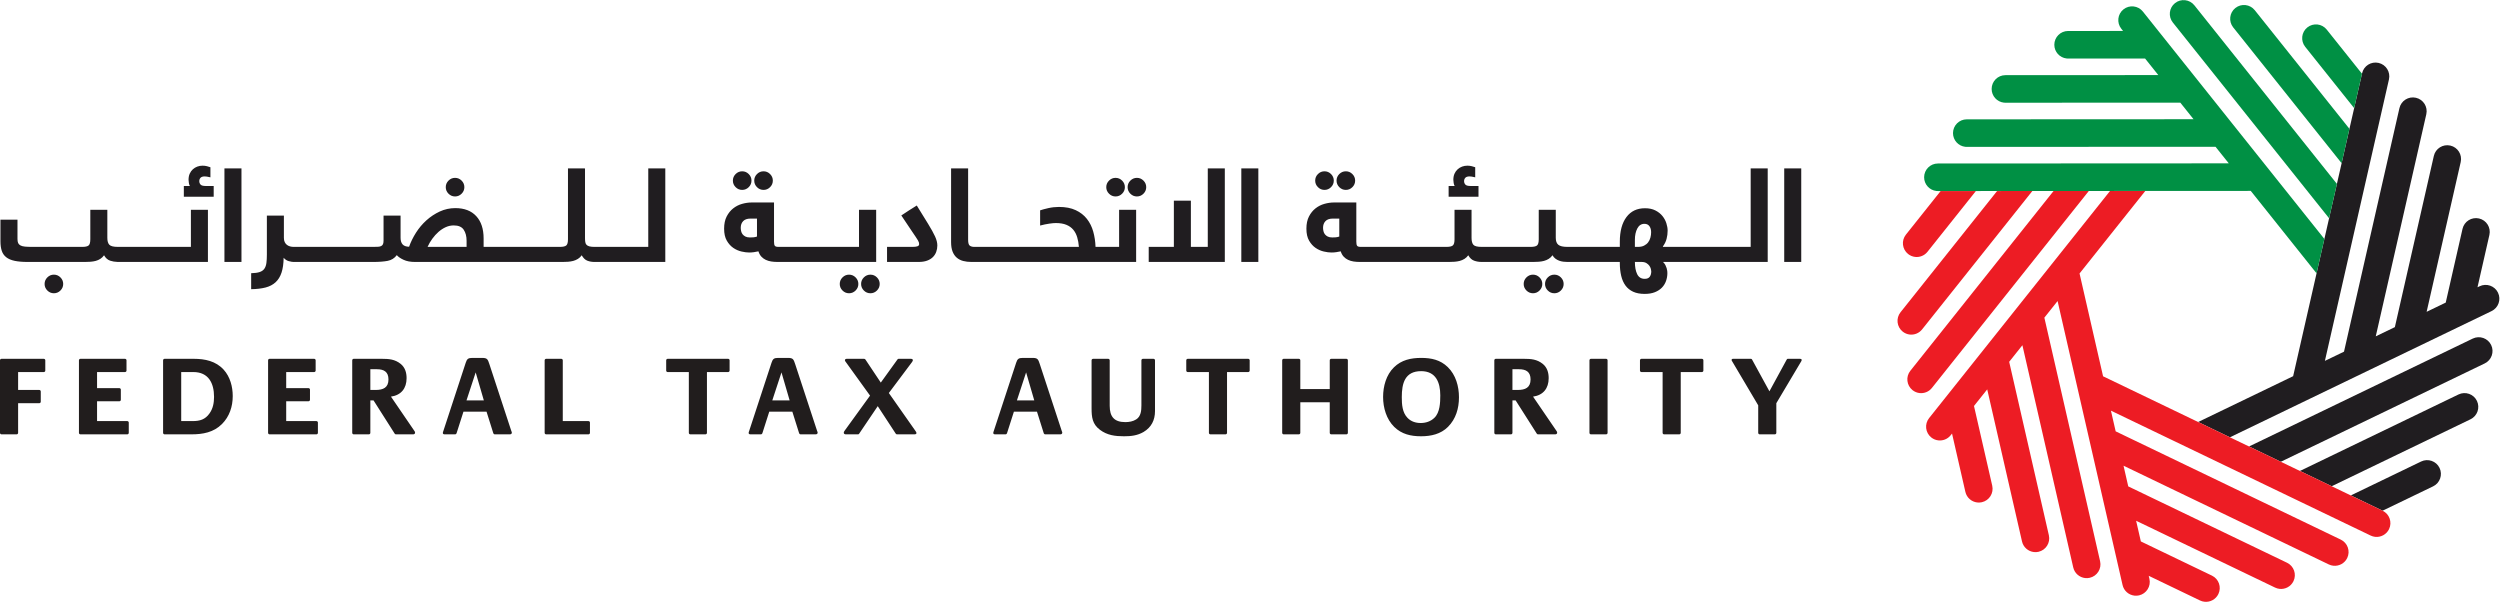
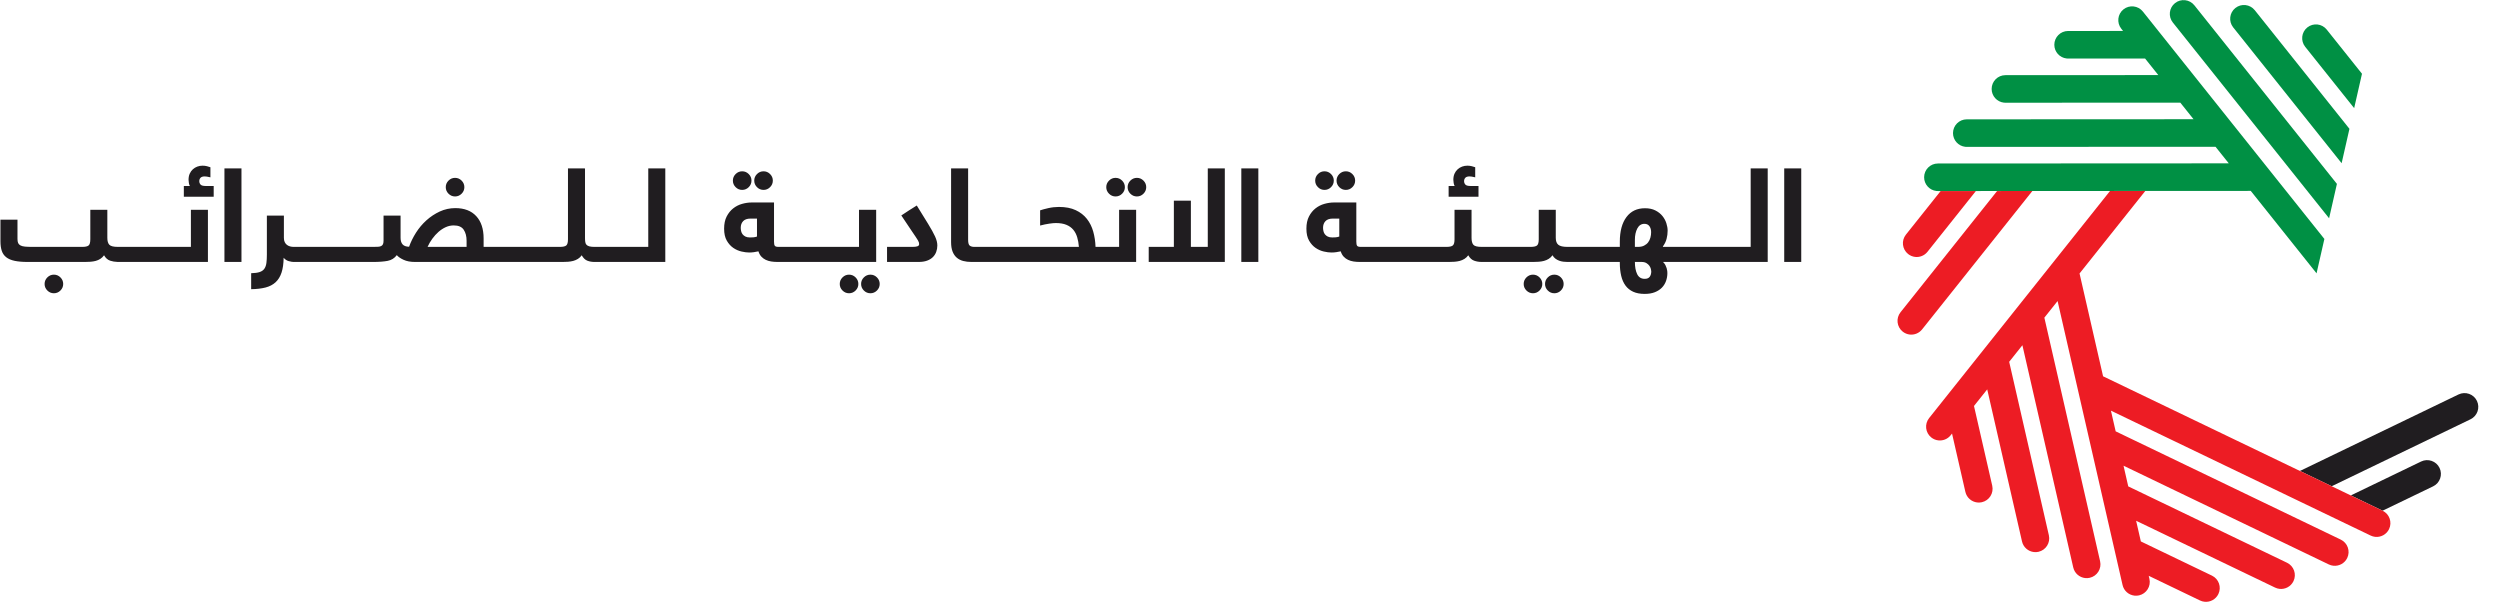
<svg xmlns="http://www.w3.org/2000/svg" viewBox="0 0 581.573 140" height="140" width="581.573" xml:space="preserve" id="svg2" version="1.1">
  <defs id="defs6" />
  <g transform="matrix(1.333,0,0,-1.333,0,140)" id="g10">
    <g transform="scale(0.1)" id="g12">
-       <path id="path14" style="fill:#211d1d;fill-opacity:1;fill-rule:nonzero;stroke:none" d="m 854.051,414.793 c -2.778,8.094 -3.36,10.859 -12.453,10.859 h -17.391 c -7.109,0 -9.293,-1.769 -11.461,-8.496 L 773.617,297.801 c -0.398,-0.977 -0.797,-2.18 -0.797,-3.156 0,-1.993 1.785,-2.383 3.375,-2.383 h 17.973 c 1.187,0 2.184,0.793 2.562,1.789 l 12.067,37.742 h 40.312 l 11.852,-37.742 c 0.398,-0.996 1.391,-1.789 2.578,-1.789 h 26.078 c 1.781,0 3.571,0.597 3.571,2.773 v 0.996 c -0.204,0.578 -0.598,1.367 -0.797,1.965 z m -39.926,-63.242 16.004,48.808 14.234,-48.808 z M 1026.99,315.387 H 982.133 V 421.52 c 0,1.367 -1.192,2.558 -2.578,2.558 h -26.469 c -1.395,0 -2.582,-1.191 -2.582,-2.558 V 294.84 c 0,-1.387 1.187,-2.578 2.582,-2.578 h 73.904 c 1.39,0 2.58,1.191 2.58,2.578 v 17.969 c 0,1.386 -1.19,2.578 -2.58,2.578 M 76.481,424.078 H 2.562 c -1.375,0 -2.566,-1.191 -2.566,-2.558 V 294.84 c 0,-1.387 1.191,-2.578 2.566,-2.578 h 26.488 c 1.387,0 2.562,1.191 2.562,2.578 v 51.777 H 68.582 c 1.371,0 2.562,1.184 2.562,2.551 v 17.988 c 0,1.387 -1.191,2.578 -2.562,2.578 H 31.613 v 31.231 h 44.867 c 1.379,0 2.566,1.18 2.566,2.566 v 17.989 c 0,1.367 -1.188,2.558 -2.566,2.558 m 1194.219,0 h -105.53 c -1.39,0 -2.58,-1.191 -2.58,-2.558 v -17.989 c 0,-1.386 1.19,-2.566 2.58,-2.566 h 36.95 V 294.84 c 0,-1.387 1.19,-2.578 2.57,-2.578 h 26.48 c 1.39,0 2.56,1.191 2.56,2.578 v 106.125 h 36.97 c 1.37,0 2.56,1.18 2.56,2.566 v 17.989 c 0,1.367 -1.19,2.558 -2.56,2.558 m -932.512,0 h -50.993 c -1.386,0 -2.578,-1.191 -2.578,-2.558 V 294.84 c 0,-1.387 1.192,-2.578 2.578,-2.578 h 46.84 c 19.957,0 38.723,3.359 53.356,17.988 13.043,13.047 18.765,30.441 18.765,48.809 0,16.398 -4.531,33.605 -15.808,46.046 -13.641,15.028 -32.801,18.973 -52.16,18.973 m 27.46,-95.262 c -7.507,-10.664 -16.796,-13.429 -29.449,-13.429 h -19.957 v 85.578 h 21.149 c 26.468,0 36.16,-19.375 36.16,-43.281 0,-10.286 -1.77,-20.352 -7.903,-28.868 m 186.575,-13.429 h -52.758 v 34.59 h 38.937 c 1.371,0 2.563,1.171 2.563,2.57 v 17.781 c 0,1.379 -1.192,2.57 -2.563,2.57 h -38.937 v 28.067 h 48.808 c 1.387,0 2.579,1.18 2.579,2.566 v 17.989 c 0,1.367 -1.192,2.558 -2.579,2.558 h -77.859 c -1.387,0 -2.559,-1.191 -2.559,-2.558 V 294.84 c 0,-1.387 1.172,-2.578 2.559,-2.578 h 81.809 c 1.386,0 2.578,1.191 2.578,2.578 v 17.969 c 0,1.386 -1.192,2.578 -2.578,2.578 m 130.066,42.695 c 17.785,2.559 27.266,14.414 27.266,32.207 0,9.688 -2.567,18.586 -10.27,24.895 -10.082,8.105 -20.551,8.894 -33.004,8.894 h -49.019 c -1.371,0 -2.563,-1.191 -2.563,-2.558 V 294.84 c 0,-1.387 1.192,-2.578 2.563,-2.578 h 26.488 c 1.391,0 2.563,1.191 2.563,2.578 v 56.711 h 5.539 l 36.953,-58.098 c 0.593,-0.801 1.187,-1.191 2.179,-1.191 h 30.043 c 1.782,0 3.356,0.988 3.356,2.961 0,1.191 -0.598,2.175 -1.192,2.976 z m -26.672,11.652 h -9.304 v 36.161 h 11.472 c 12.25,0 20.156,-4.54 20.156,-17.793 0,-14.414 -9.293,-18.368 -22.324,-18.368 M 222.141,315.387 h -52.758 v 34.59 h 38.933 c 1.375,0 2.567,1.171 2.567,2.57 v 17.781 c 0,1.379 -1.192,2.57 -2.567,2.57 h -38.933 v 28.067 h 48.808 c 1.387,0 2.579,1.18 2.579,2.566 v 17.989 c 0,1.367 -1.192,2.558 -2.579,2.558 h -77.855 c -1.379,0 -2.566,-1.191 -2.566,-2.558 V 294.84 c 0,-1.387 1.187,-2.578 2.566,-2.578 h 81.805 c 1.386,0 2.578,1.191 2.578,2.578 v 17.969 c 0,1.386 -1.192,2.578 -2.578,2.578 M 2802.91,424.078 h -26.5 c -1.38,0 -2.56,-1.191 -2.56,-2.558 V 294.84 c 0,-1.387 1.18,-2.578 2.56,-2.578 h 26.5 c 1.38,0 2.56,1.191 2.56,2.578 v 126.68 c 0,1.367 -1.18,2.558 -2.56,2.558 m -322.78,1.574 c -17.79,0 -34.39,-3.554 -47.44,-16.386 -13.62,-13.254 -18.97,-33.215 -18.97,-51.778 0,-18.769 5.73,-38.742 19.37,-52.179 13.05,-12.832 29.06,-16.407 46.84,-16.407 17.39,0 34.39,3.75 47.04,16.407 13.82,13.839 19.16,32.421 19.16,51.582 0,19.16 -5.53,39.121 -19.56,52.754 -13.05,12.656 -28.65,16.007 -46.44,16.007 m 23.12,-104.523 c -6.52,-6.336 -15.02,-9.09 -23.92,-9.09 -8.69,0 -16.77,2.559 -22.91,8.875 -9.29,9.492 -10.08,23.723 -10.08,36.367 0,23.918 5.34,45.254 33.79,45.254 25.7,0 33.39,-19.754 33.39,-42.285 0,-12.449 -0.58,-29.844 -10.27,-39.121 m -153.58,102.949 h -26.47 c -1.4,0 -2.58,-1.191 -2.58,-2.558 v -50.196 h -51.37 v 50.196 c 0,1.367 -1.2,2.558 -2.58,2.558 h -26.47 c -1.39,0 -2.58,-1.191 -2.58,-2.558 V 294.84 c 0,-1.387 1.19,-2.578 2.58,-2.578 h 26.47 c 1.38,0 2.58,1.191 2.58,2.578 v 53.351 h 51.37 V 294.84 c 0,-1.387 1.18,-2.578 2.58,-2.578 h 26.47 c 1.38,0 2.57,1.191 2.57,2.578 v 126.68 c 0,1.367 -1.19,2.558 -2.57,2.558 m 325.75,-65.996 c 17.79,2.559 27.26,14.414 27.26,32.207 0,9.688 -2.57,18.586 -10.27,24.895 -10.08,8.105 -20.56,8.894 -33,8.894 h -49.02 c -1.39,0 -2.56,-1.191 -2.56,-2.558 V 294.84 c 0,-1.387 1.17,-2.578 2.56,-2.578 h 26.49 c 1.39,0 2.56,1.191 2.56,2.578 v 56.711 h 5.54 l 36.95,-58.098 c 0.6,-0.801 1.19,-1.191 2.19,-1.191 h 30.04 c 1.77,0 3.34,0.988 3.34,2.961 0,1.191 -0.58,2.175 -1.17,2.976 z m -26.69,11.652 h -9.29 v 36.161 h 11.46 c 12.25,0 20.17,-4.54 20.17,-17.793 0,-14.414 -9.3,-18.368 -22.34,-18.368 m -1261.02,45.059 c -2.77,8.094 -3.36,10.859 -12.45,10.859 h -17.4 c -7.11,0 -9.27,-1.769 -11.46,-8.496 l -39.13,-119.355 c -0.4,-0.977 -0.78,-2.18 -0.78,-3.156 0,-1.993 1.77,-2.383 3.36,-2.383 h 17.97 c 1.19,0 2.18,0.793 2.58,1.789 l 12.05,37.742 h 40.31 l 11.87,-37.742 c 0.39,-0.996 1.37,-1.789 2.56,-1.789 h 26.08 c 1.79,0 3.57,0.597 3.57,2.773 v 0.996 c -0.2,0.578 -0.6,1.367 -0.79,1.965 z m -39.92,-63.242 16.01,48.808 14.22,-48.808 z m 1793.28,72.527 h -20.95 c -1.19,0 -1.58,-0.594 -2.17,-1.57 l -30.04,-55.149 -30.25,55.332 c -0.38,0.997 -1.17,1.387 -2.16,1.387 h -30.24 c -1.57,0 -3.36,0 -3.36,-1.98 0,-0.793 0.2,-1.172 0.6,-1.77 l 45.85,-77.469 V 294.84 c 0,-1.387 1.19,-2.578 2.56,-2.578 h 26.48 c 1.39,0 2.58,1.191 2.58,2.578 v 51.777 l 43.47,73.117 c 0.4,0.789 0.8,1.571 0.8,2.364 0,1.59 -1.79,1.98 -3.17,1.98 m -170.97,0 h -105.52 c -1.38,0 -2.58,-1.191 -2.58,-2.558 v -17.989 c 0,-1.386 1.2,-2.566 2.58,-2.566 h 36.94 V 294.84 c 0,-1.387 1.19,-2.578 2.58,-2.578 h 26.47 c 1.39,0 2.58,1.191 2.58,2.578 v 106.125 h 36.95 c 1.39,0 2.57,1.18 2.57,2.566 v 17.989 c 0,1.367 -1.18,2.558 -2.57,2.558 m -1155.46,-9.285 c -2.78,8.094 -3.36,10.859 -12.45,10.859 h -17.39 c -7.11,0 -9.29,-1.769 -11.46,-8.496 L 1734.2,297.801 c -0.39,-0.977 -0.79,-2.18 -0.79,-3.156 0,-1.993 1.79,-2.383 3.36,-2.383 h 17.98 c 1.19,0 2.19,0.793 2.57,1.789 l 12.07,37.742 h 40.3 l 11.86,-37.742 c 0.4,-0.996 1.39,-1.789 2.58,-1.789 h 26.07 c 1.79,0 3.56,0.597 3.56,2.773 v 0.996 c -0.18,0.578 -0.6,1.367 -0.78,1.965 z m -39.93,-63.242 16.01,48.808 14.23,-48.808 z m -223.54,12.851 40.11,53.543 c 0.79,1.192 1.78,2.383 1.78,3.762 0,1.981 -1.96,2.371 -3.55,2.371 h -21.35 c -0.99,0 -1.38,-0.39 -1.98,-1.191 l -29.05,-40.301 -26.86,40.301 c -0.6,0.801 -1.4,1.191 -2.39,1.191 h -30.04 c -1.57,0 -3.35,-0.594 -3.35,-2.558 0,-0.997 0.79,-1.981 1.39,-2.774 l 42.49,-58.894 -44.08,-60.86 c -0.78,-0.996 -1.77,-2.578 -1.77,-3.957 0,-2.176 1.97,-2.773 3.75,-2.773 h 20.95 c 1.19,0 1.57,0.215 2.17,1.191 l 32.42,48.008 31.41,-48.008 c 0.6,-0.801 1.19,-1.191 2.18,-1.191 h 30.43 c 1.38,0 3.55,0.39 3.55,2.179 0,1.387 -1.37,3.164 -2.17,4.344 z m 627.15,59.676 h -105.53 c -1.39,0 -2.57,-1.191 -2.57,-2.558 v -17.989 c 0,-1.386 1.18,-2.566 2.57,-2.566 h 36.95 V 294.84 c 0,-1.387 1.19,-2.578 2.58,-2.578 h 26.47 c 1.38,0 2.57,1.191 2.57,2.578 v 106.125 h 36.96 c 1.38,0 2.56,1.18 2.56,2.566 v 17.989 c 0,1.367 -1.18,2.558 -2.56,2.558 m -165.25,0 h -18.57 c -1.39,0 -2.56,-1.191 -2.56,-2.558 v -78.661 c 0,-8.898 -0.79,-19.367 -9.11,-24.511 -5.52,-3.555 -12.43,-4.739 -18.97,-4.739 -19.36,0 -27.26,9.485 -27.26,28.469 v 79.442 c 0,1.367 -1.19,2.558 -2.57,2.558 h -26.48 c -1.39,0 -2.58,-1.191 -2.58,-2.558 v -83.79 c 0,-15.625 1.38,-27.675 14.64,-37.566 12.64,-9.492 26.47,-11.262 41.89,-11.262 12.25,0 23.32,1.192 34.19,7.512 13.64,8.094 19.96,20.75 19.96,36.367 v 88.739 c 0,1.367 -1.19,2.558 -2.58,2.558" />
      <path id="path16" style="fill:#201d20;fill-opacity:1;fill-rule:nonzero;stroke:none" d="m 94.051,570.949 c -4.418,0 -8.227,-1.601 -11.43,-4.804 -3.199,-3.2 -4.801,-7.012 -4.801,-11.43 0,-4.418 1.602,-8.231 4.801,-11.426 3.203,-3.203 7.012,-4.805 11.43,-4.805 4.418,0 8.23,1.602 11.429,4.805 3.204,3.195 4.801,7.008 4.801,11.426 0,4.418 -1.597,8.23 -4.801,11.43 -3.199,3.203 -7.011,4.804 -11.429,4.804 M 794.156,707.414 c 4.422,0 8.231,1.602 11.434,4.813 3.195,3.191 4.797,7 4.797,11.418 0,4.418 -1.602,8.226 -4.797,11.429 -3.203,3.199 -7.012,4.801 -11.434,4.801 -4.418,0 -8.226,-1.602 -11.429,-4.801 -3.2,-3.203 -4.801,-7.011 -4.801,-11.429 0,-4.418 1.601,-8.227 4.801,-11.418 3.203,-3.211 7.011,-4.813 11.429,-4.813 m -444.211,20.805 c -1.445,1.672 -2.168,3.652 -2.168,5.933 0,2.293 0.723,4.239 2.168,5.84 1.446,1.598 3.926,2.391 7.434,2.391 0.769,0 2.012,-0.117 3.769,-0.34 1.754,-0.227 3.782,-0.637 6.063,-1.246 v 17.59 c -1.688,0.609 -3.699,1.218 -6.063,1.832 -2.367,0.617 -4.914,0.914 -7.648,0.914 -3.199,0 -6.262,-0.535 -9.148,-1.602 -2.903,-1.074 -5.481,-2.629 -7.778,-4.687 -2.277,-2.047 -4.105,-4.598 -5.476,-7.645 -1.379,-3.062 -2.059,-6.625 -2.059,-10.754 0,-1.527 0.188,-3.394 0.566,-5.593 0.383,-2.207 0.95,-3.938 1.715,-5.153 h -10.507 v -18.738 h 52.105 v 18.738 h -14.16 c -4.434,0 -7.367,0.852 -8.813,2.52 m 41.727,-135.09 h 29.719 v 163.207 h -29.719 z m 2722.058,0 h 29.71 v 163.207 h -29.71 z M 1295.22,718.844 c 4.42,0 8.23,1.601 11.43,4.801 3.21,3.203 4.8,7.011 4.8,11.429 0,4.418 -1.59,8.227 -4.8,11.434 -3.2,3.195 -7.01,4.797 -11.43,4.797 -4.42,0 -8.23,-1.602 -11.43,-4.797 -3.2,-3.207 -4.8,-7.016 -4.8,-11.434 0,-4.418 1.6,-8.226 4.8,-11.429 3.2,-3.2 7.01,-4.801 11.43,-4.801 M 333.148,619.414 H 205.602 c -7.461,0 -12.375,1.219 -14.739,3.652 -2.371,2.438 -3.547,6.477 -3.547,12.11 v 48.922 h -29.711 v -51.426 c 0,-5.652 -1.035,-9.262 -3.089,-10.863 -2.051,-1.602 -5.68,-2.395 -10.86,-2.395 H 56.559 c -5.184,0 -9.445,0.145 -12.801,0.457 -3.359,0.297 -6.019,0.988 -8.004,2.051 -1.98,1.062 -3.356,2.48 -4.106,4.223 -0.766,1.753 -1.148,4.16 -1.148,7.207 v 33.609 H 0.785 V 629.23 c 0,-6.542 0.766,-12.109 2.293,-16.683 1.516,-4.563 4.105,-8.301 7.777,-11.192 3.652,-2.902 8.543,-5 14.645,-6.289 6.106,-1.285 13.652,-1.937 22.66,-1.937 H 148.641 c 3.043,0 6.132,0.109 9.261,0.34 3.129,0.222 6.149,0.722 9.047,1.469 2.891,0.765 5.598,1.957 8.117,3.554 2.524,1.602 4.692,3.696 6.532,6.289 2.73,-4.883 6.316,-8.043 10.75,-9.484 3.992,-1.32 7.988,-1.945 11.98,-2.074 0.356,-0.008 0.664,-0.094 1.051,-0.094 h 157.484 v 90.969 h -29.715 z m 2015.552,99.43 c 4.43,0 8.24,1.601 11.42,4.801 3.23,3.203 4.81,7.011 4.81,11.429 0,4.418 -1.58,8.227 -4.81,11.434 -3.18,3.195 -6.99,4.797 -11.42,4.797 -4.42,0 -8.21,-1.602 -11.44,-4.797 -3.18,-3.207 -4.78,-7.016 -4.78,-11.434 0,-4.418 1.6,-8.226 4.78,-11.429 3.23,-3.2 7.02,-4.801 11.44,-4.801 m -1016.21,0 c 4.42,0 8.23,1.601 11.41,4.801 3.22,3.203 4.82,7.011 4.82,11.429 0,4.418 -1.6,8.227 -4.82,11.434 -3.18,3.195 -6.99,4.797 -11.41,4.797 -4.44,0 -8.23,-1.602 -11.43,-4.797 -3.2,-3.207 -4.8,-7.016 -4.8,-11.434 0,-4.418 1.6,-8.226 4.8,-11.429 3.2,-3.2 6.99,-4.801 11.43,-4.801 m 1247.72,6.855 h -14.19 c -4.4,0 -7.33,0.852 -8.8,2.52 -1.44,1.672 -2.16,3.652 -2.16,5.933 0,2.293 0.72,4.239 2.16,5.84 1.47,1.598 3.93,2.391 7.45,2.391 0.76,0 2.01,-0.117 3.77,-0.34 1.74,-0.227 3.75,-0.637 6.05,-1.246 v 17.59 c -1.68,0.609 -3.69,1.218 -6.05,1.832 -2.38,0.617 -4.93,0.914 -7.67,0.914 -3.18,0 -6.23,-0.535 -9.14,-1.602 -2.9,-1.074 -5.48,-2.629 -7.77,-4.687 -2.28,-2.047 -4.11,-4.598 -5.48,-7.645 -1.38,-3.062 -2.05,-6.625 -2.05,-10.754 0,-1.527 0.18,-3.394 0.56,-5.593 0.36,-2.207 0.95,-3.938 1.71,-5.153 h -10.51 v -18.738 h 52.12 z m -268.77,-6.855 c 4.43,0 8.23,1.601 11.44,4.801 3.18,3.203 4.8,7.011 4.8,11.429 0,4.418 -1.62,8.227 -4.8,11.434 -3.21,3.195 -7.01,4.797 -11.44,4.797 -4.43,0 -8.24,-1.602 -11.42,-4.797 -3.21,-3.207 -4.81,-7.016 -4.81,-11.434 0,-4.418 1.6,-8.226 4.81,-11.429 3.18,-3.2 6.99,-4.801 11.42,-4.801 m -364.59,-11.43 c 4.4,0 8.21,1.602 11.43,4.813 3.19,3.191 4.8,7 4.8,11.418 0,4.418 -1.61,8.226 -4.8,11.429 -3.22,3.199 -7.03,4.801 -11.43,4.801 -4.44,0 -8.24,-1.602 -11.43,-4.801 -3.22,-3.203 -4.82,-7.011 -4.82,-11.429 0,-4.418 1.6,-8.227 4.82,-11.418 3.19,-3.211 6.99,-4.813 11.43,-4.813 m 37.25,32.461 c -4.42,0 -8.23,-1.602 -11.43,-4.801 -3.2,-3.203 -4.8,-7.011 -4.8,-11.429 0,-4.418 1.6,-8.227 4.8,-11.418 3.2,-3.211 7.01,-4.813 11.43,-4.813 4.42,0 8.23,1.602 11.43,4.813 3.2,3.191 4.8,7 4.8,11.418 0,4.418 -1.6,8.226 -4.8,11.429 -3.2,3.199 -7.01,4.801 -11.43,4.801 m 123.66,-120.461 h -29.48 v 80.691 h -29.71 v -80.691 h -43.89 v -26.285 h 132.81 v 163.207 h -29.73 z m 58.53,-26.285 H 2196 v 163.207 h -29.71 z m 546.27,-22.18 c -4.42,0 -8.23,-1.601 -11.43,-4.804 -3.2,-3.2 -4.8,-7.012 -4.8,-11.43 0,-4.418 1.6,-8.231 4.8,-11.426 3.2,-3.203 7.01,-4.805 11.43,-4.805 4.42,0 8.23,1.602 11.43,4.805 3.19,3.195 4.81,7.008 4.81,11.426 0,4.418 -1.62,8.23 -4.81,11.43 -3.2,3.203 -7.01,4.804 -11.43,4.804 m -1581.24,48.465 h -93.94 c -3.66,0 -6.61,0.301 -8.8,0.91 -2.22,0.606 -3.89,1.528 -5.04,2.742 -1.14,1.223 -1.86,2.848 -2.17,4.918 -0.31,2.051 -0.45,4.465 -0.45,7.192 v 121.16 H 991.203 V 632.672 c 0,-5.652 -1.035,-9.262 -3.09,-10.863 -2.05,-1.602 -5.679,-2.395 -10.863,-2.395 H 843.988 v 14.617 c 0,16.77 -4.308,29.797 -12.922,39.09 -8.593,9.293 -20.761,13.957 -36.453,13.957 -9.605,0 -18.668,-1.988 -27.199,-5.937 -8.539,-3.981 -16.312,-9.121 -23.309,-15.442 -7.011,-6.328 -13.074,-13.523 -18.187,-21.597 -5.113,-8.09 -9.109,-16.231 -12,-24.461 -5.336,0.14 -9.145,1.558 -11.426,4.238 -2.281,2.66 -3.426,6.426 -3.426,11.297 v 38.871 h -29.718 v -43.668 c 0,-2.594 -0.313,-4.606 -0.918,-6.051 -0.61,-1.457 -1.602,-2.562 -2.977,-3.316 -1.375,-0.778 -3.16,-1.231 -5.367,-1.371 -2.211,-0.157 -4.984,-0.227 -8.344,-0.227 H 512.371 c -1.996,0 -4.004,0.258 -6.058,0.793 -2.051,0.543 -3.883,1.414 -5.485,2.637 -1.613,1.215 -2.902,2.816 -3.89,4.801 -0.993,1.98 -1.493,4.492 -1.493,7.531 v 38.871 h -29.711 v -68.133 c 0,-5.633 -0.269,-10.465 -0.796,-14.516 -0.536,-4.023 -1.711,-7.378 -3.54,-10.054 -1.839,-2.664 -4.574,-4.606 -8.242,-5.824 -3.656,-1.231 -8.613,-1.911 -14.843,-2.051 v -27.891 c 9.746,0.141 18.128,1.149 25.167,2.965 7.024,1.84 12.844,4.883 17.465,9.145 4.606,4.265 8.059,9.859 10.368,16.8 2.292,6.938 3.527,15.578 3.679,25.95 2.594,-3.063 5.641,-5.032 9.153,-5.95 1.671,-0.437 3.156,-0.75 4.492,-0.98 0.027,-0.012 0.043,-0.039 0.043,-0.039 1.101,-0.231 2.234,-0.34 3.453,-0.34 h 139.16 c 10.352,0 18.82,0.652 25.379,1.937 6.558,1.289 11.828,4.606 15.793,9.946 2.433,-2.891 6.371,-5.61 11.781,-8.117 5.426,-2.524 12.027,-3.766 19.805,-3.766 h 258.004 c 3.047,0 6.133,0.109 9.261,0.34 3.114,0.222 6.133,0.722 9.024,1.469 2.89,0.765 5.63,1.957 8.23,3.554 2.59,1.602 4.8,3.696 6.62,6.289 2.75,-4.883 6.02,-8.043 9.84,-9.484 3.81,-1.461 7.93,-2.168 12.35,-2.168 h 123.66 v 163.207 h -29.72 z m -317.05,0 h -68.11 c 2.281,5.027 5.055,9.785 8.34,14.277 3.27,4.504 6.855,8.454 10.738,11.899 3.895,3.41 8.071,6.16 12.578,8.23 4.485,2.051 9.172,3.071 14.063,3.071 8.226,0 14.008,-2.504 17.363,-7.536 3.36,-5.027 5.028,-11.429 5.028,-19.207 z M 2675.3,570.949 c -4.42,0 -8.23,-1.601 -11.44,-4.804 -3.2,-3.2 -4.8,-7.012 -4.8,-11.43 0,-4.418 1.6,-8.231 4.8,-11.426 3.21,-3.203 7.02,-4.805 11.44,-4.805 4.41,0 8.22,1.602 11.43,4.805 3.2,3.195 4.8,7.008 4.8,11.426 0,4.418 -1.6,8.23 -4.8,11.43 -3.21,3.203 -7.02,4.804 -11.43,4.804 m -722.29,48.465 h -41.15 c -0.29,9.293 -1.62,18.16 -3.99,26.629 -2.36,8.457 -6.06,15.879 -11.09,22.277 -5.03,6.403 -11.54,11.477 -19.55,15.196 -8,3.742 -17.7,5.613 -29.13,5.613 -6.26,0 -12.44,-0.68 -18.53,-2.051 -6.09,-1.379 -10.89,-2.683 -14.4,-3.883 v -26.527 c 2.75,0.762 5.5,1.414 8.23,1.953 2.75,0.52 5.34,0.988 7.77,1.356 2.44,0.386 4.65,0.656 6.63,0.812 1.98,0.156 3.58,0.223 4.81,0.223 7.3,0 13.45,-1.035 18.39,-3.086 4.96,-2.055 8.95,-4.918 12,-8.571 3.06,-3.664 5.34,-8.046 6.86,-13.14 1.52,-5.113 2.53,-10.711 2.98,-16.801 h -182.35 c -3.51,0 -6.22,0.711 -8.12,2.168 -1.91,1.445 -2.86,4.832 -2.86,10.168 v 124.586 h -29.72 V 627.645 c 0,-6.559 0.87,-12.051 2.62,-16.461 1.76,-4.418 4.2,-7.973 7.33,-10.633 3.11,-2.664 6.85,-4.578 11.2,-5.727 4.34,-1.133 9.11,-1.695 14.29,-1.695 h 287.5 v 90.969 h -29.72 z m 1102.19,0 h -153.14 v 0.91 c 3.04,4.117 5.18,8.496 6.39,13.141 1.23,4.648 1.83,9.402 1.83,14.293 0,3.961 -0.73,8.23 -2.18,12.801 -1.44,4.558 -3.72,8.796 -6.84,12.679 -3.13,3.895 -7.21,7.133 -12.24,9.711 -5.04,2.594 -11.13,3.899 -18.28,3.899 -13.87,0 -24.65,-5.141 -32.35,-15.442 -7.69,-10.281 -11.55,-24.64 -11.55,-43.086 v -8.906 h -91.87 c -7.33,0 -12.46,1.219 -15.44,3.652 -2.98,2.438 -4.46,6.477 -4.46,12.11 v 48.922 h -29.72 v -51.426 c 0,-5.652 -1.04,-9.262 -3.08,-10.863 -2.06,-1.602 -5.68,-2.395 -10.86,-2.395 h -85.94 c -7.32,0 -12.03,1.219 -14.17,3.652 -2.14,2.438 -3.21,6.477 -3.21,12.11 v 48.922 h -29.71 v -51.426 c 0,-5.652 -1.02,-9.262 -3.11,-10.863 -2.03,-1.602 -5.66,-2.395 -10.85,-2.395 h -149.66 c -3.35,0 -5.48,0.637 -6.39,1.941 -0.92,1.29 -1.37,3.696 -1.37,7.196 v 68.355 h -38.87 c -5.48,0 -11.09,-0.812 -16.81,-2.414 -5.71,-1.582 -10.89,-4.219 -15.54,-7.883 -4.64,-3.66 -8.45,-8.371 -11.43,-14.168 -2.98,-5.789 -4.46,-12.89 -4.46,-21.257 0,-8.539 1.56,-15.508 4.69,-20.918 3.13,-5.411 6.94,-9.633 11.43,-12.692 4.51,-3.047 9.26,-5.125 14.29,-6.273 5.03,-1.149 9.44,-1.715 13.25,-1.715 2.76,0 5.5,0.18 8.23,0.566 2.76,0.383 5.41,0.864 8.01,1.485 1.21,-3.809 2.93,-6.895 5.14,-9.262 2.21,-2.363 4.77,-4.219 7.67,-5.59 2.89,-1.379 6.06,-2.324 9.47,-2.863 3.44,-0.539 6.98,-0.793 10.63,-0.793 h 156.55 c 3.02,0 6.13,0.109 9.24,0.34 3.12,0.222 6.14,0.722 9.02,1.469 2.91,0.765 5.64,1.957 8.25,3.554 2.58,1.602 4.78,3.696 6.61,6.289 2.74,-4.883 6.19,-8.043 10.29,-9.484 4.1,-1.449 8.35,-2.168 12.76,-2.168 h 0.04 90.74 c 3.07,0 6.13,0.109 9.27,0.34 3.12,0.222 6.13,0.722 9.03,1.469 2.89,0.765 5.63,1.957 8.23,3.554 2.59,1.602 4.81,3.696 6.63,6.289 1.36,-2.437 3.09,-4.433 5.14,-5.945 2.05,-1.516 4.24,-2.707 6.51,-3.539 2.29,-0.836 4.65,-1.418 7.08,-1.715 2.43,-0.312 4.7,-0.453 6.82,-0.453 h 0.04 91.89 v -1.617 c 0,-8.371 0.81,-15.918 2.4,-22.617 1.6,-6.715 4.12,-12.379 7.54,-17.043 3.43,-4.645 7.9,-8.227 13.38,-10.747 5.48,-2.511 12.19,-3.769 20.13,-3.769 6.84,0 12.75,1.008 17.7,2.973 4.96,1.984 9.04,4.621 12.24,7.89 3.2,3.285 5.61,7.125 7.19,11.543 1.6,4.418 2.41,9.082 2.41,13.949 0,0.911 -0.09,2.129 -0.22,3.661 -0.16,1.511 -0.52,3.156 -1.04,4.91 -0.54,1.758 -1.26,3.539 -2.19,5.371 -0.89,1.828 -2.11,3.43 -3.65,4.801 v 0.695 h 182.19 v 163.207 h -29.72 z m -717.94,18.043 c -2.12,-0.746 -4.22,-1.215 -6.27,-1.371 -2.07,-0.141 -4.08,-0.215 -6.06,-0.215 -3.2,0 -5.82,0.527 -7.89,1.586 -2.05,1.066 -3.69,2.383 -4.91,3.965 -1.22,1.586 -2.05,3.418 -2.51,5.457 -0.45,2.039 -0.7,3.965 -0.7,5.793 0,4.844 1.42,8.734 4.24,11.683 2.8,2.961 7.04,4.434 12.68,4.434 h 11.42 z m 515.87,-5.707 c 0,7.777 1.41,14.363 4.22,19.773 2.83,5.411 6.98,8.118 12.47,8.118 3.81,0 6.7,-1.364 8.68,-4.106 1.99,-2.75 2.97,-6.265 2.97,-10.527 0,-3.199 -0.41,-6.36 -1.26,-9.473 -0.83,-3.133 -2.17,-5.879 -3.99,-8.234 -1.83,-2.375 -4.19,-4.274 -7.08,-5.719 -2.9,-1.457 -6.33,-2.168 -10.29,-2.168 h -5.72 z m 25.95,-64.43 c -1.76,-2.449 -4.69,-3.679 -8.79,-3.679 -6.11,0 -10.5,2.718 -13.16,8.168 -2.67,5.453 -4,12.554 -4,21.32 h 11.66 c 3.51,0 6.36,-0.695 8.57,-2.082 2.2,-1.375 3.93,-2.949 5.14,-4.719 1.23,-1.769 2.06,-3.566 2.52,-5.406 0.45,-1.859 0.69,-3.234 0.69,-4.152 0,-3.84 -0.87,-6.997 -2.63,-9.45 M 1529.04,684.098 h -29.95 v -64.684 h -140.54 c -3.36,0 -5.5,0.637 -6.4,1.941 -0.92,1.29 -1.38,3.696 -1.38,7.196 v 68.355 h -38.86 c -5.48,0 -11.09,-0.812 -16.8,-2.414 -5.72,-1.582 -10.91,-4.219 -15.55,-7.883 -4.65,-3.66 -8.46,-8.371 -11.43,-14.168 -2.98,-5.789 -4.45,-12.89 -4.45,-21.257 0,-8.539 1.56,-15.508 4.68,-20.918 3.13,-5.411 6.94,-9.633 11.42,-12.692 4.51,-3.047 9.27,-5.125 14.29,-6.273 5.03,-1.149 9.45,-1.715 13.26,-1.715 2.75,0 5.5,0.18 8.23,0.566 2.75,0.383 5.41,0.864 8.01,1.485 1.21,-3.809 2.93,-6.895 5.13,-9.262 2.22,-2.363 4.76,-4.219 7.67,-5.59 2.89,-1.379 6.06,-2.324 9.49,-2.863 3.42,-0.539 6.96,-0.793 10.62,-0.793 h 172.56 z m -207.98,-46.641 c -2.14,-0.746 -4.24,-1.215 -6.29,-1.371 -2.07,-0.141 -4.08,-0.215 -6.06,-0.215 -3.2,0 -5.82,0.527 -7.89,1.586 -2.06,1.066 -3.7,2.383 -4.92,3.965 -1.21,1.586 -2.05,3.418 -2.5,5.457 -0.46,2.039 -0.7,3.965 -0.7,5.793 0,4.844 1.42,8.734 4.24,11.683 2.81,2.961 7.04,4.434 12.69,4.434 h 11.43 z m 298.74,21.953 -19.89,32.223 c -4.73,-2.887 -9.26,-5.735 -13.61,-8.57 -4.33,-2.817 -8.8,-5.747 -13.37,-8.793 l 18.06,-26.969 c 2.88,-4.278 5.22,-7.703 6.97,-10.297 1.75,-2.59 3.08,-4.688 4.01,-6.274 0.91,-1.597 1.48,-2.859 1.71,-3.781 0.22,-0.922 0.34,-1.824 0.34,-2.734 0,-1.84 -0.99,-3.102 -2.98,-3.777 -1.98,-0.684 -4.71,-1.024 -8.22,-1.024 h -44.8 v -26.285 h 55.32 c 5.64,0 10.51,0.75 14.63,2.277 4.11,1.516 7.46,3.586 10.06,6.176 2.59,2.578 4.53,5.637 5.82,9.137 1.28,3.511 1.95,7.238 1.95,11.203 0,4.715 -1.34,9.969 -4.01,15.781 -2.66,5.789 -6.67,13.027 -11.99,21.707 m -100.82,-88.461 c -4.42,0 -8.23,-1.601 -11.43,-4.804 -3.2,-3.2 -4.8,-7.012 -4.8,-11.43 0,-4.418 1.6,-8.231 4.8,-11.426 3.2,-3.203 7.01,-4.805 11.43,-4.805 4.42,0 8.23,1.602 11.43,4.805 3.2,3.195 4.8,7.008 4.8,11.426 0,4.418 -1.6,8.23 -4.8,11.43 -3.2,3.203 -7.01,4.804 -11.43,4.804 m -37.26,0 c -4.42,0 -8.23,-1.601 -11.43,-4.804 -3.21,-3.2 -4.79,-7.012 -4.79,-11.43 0,-4.418 1.58,-8.231 4.79,-11.426 3.2,-3.203 7.01,-4.805 11.43,-4.805 4.42,0 8.22,1.602 11.43,4.805 3.2,3.195 4.8,7.008 4.8,11.426 0,4.418 -1.6,8.23 -4.8,11.43 -3.21,3.203 -7.01,4.804 -11.43,4.804" />
      <path id="path18" style="fill:#201d20;fill-opacity:1;fill-rule:nonzero;stroke:none" d="m 4225.27,244.871 -122.75,-59.191 55.45,-26.668 88.19,42.519 c 11.97,5.782 16.98,20.157 11.22,32.129 -5.78,11.953 -20.16,16.961 -32.11,11.211" />
      <path id="path20" style="fill:#201d20;fill-opacity:1;fill-rule:nonzero;stroke:none" d="m 4290.52,361.883 -276.81,-133.508 55.47,-26.648 242.22,116.816 c 11.97,5.781 17,20.156 11.22,32.117 -5.75,11.953 -20.14,16.973 -32.1,11.223" />
-       <path id="path22" style="fill:#201d20;fill-opacity:1;fill-rule:nonzero;stroke:none" d="m 4315.33,459.391 -390.42,-188.289 55.45,-26.672 355.88,171.613 c 11.95,5.781 16.98,20.156 11.2,32.129 -5.76,11.953 -20.16,16.953 -32.11,11.219" />
-       <path id="path24" style="fill:#201d20;fill-opacity:1;fill-rule:nonzero;stroke:none" d="m 4359.42,539.48 c -5.76,11.954 -20.15,16.981 -32.11,11.219 l -3.71,-1.785 20.78,91.297 c 2.94,12.961 -5.15,25.852 -18.11,28.797 -12.99,2.941 -25.84,-5.16 -28.79,-18.117 l -29.3,-128.707 -33.34,-16.075 59.48,261.332 c 2.95,12.946 -5.16,25.836 -18.11,28.782 -13.05,2.933 -25.85,-5.172 -28.79,-18.118 l -68.01,-298.722 -33.34,-16.086 88.22,387.586 c 2.95,12.941 -5.16,25.832 -18.11,28.777 -13,2.918 -25.84,-5.172 -28.79,-18.113 l -96.72,-424.977 -33.35,-16.074 111.8,491.215 c 2.95,12.949 -5.16,25.836 -18.11,28.785 -13.05,2.93 -25.84,-5.156 -28.79,-18.117 l -120.32,-528.613 -165.81,-79.969 55.46,-26.672 141.39,68.203 h 0.01 l 315.25,152.043 c 11.97,5.762 16.98,20.156 11.22,32.109" />
      <path id="path26" style="fill:#009044;fill-opacity:1;fill-rule:nonzero;stroke:none" d="m 4086.5,765.426 13.65,60.015 -165.27,207.069 c -8.3,10.35 -23.43,12.05 -33.81,3.79 -10.38,-8.3 -12.09,-23.42 -3.8,-33.81 L 4086.5,765.426" />
-       <path id="path28" style="fill:#009044;fill-opacity:1;fill-rule:nonzero;stroke:none" d="m 4108.38,861.539 13.65,60.012 -61.54,77.09 c -8.29,10.359 -23.41,12.059 -33.8,3.799 -10.38,-8.303 -12.08,-23.428 -3.79,-33.827 l 85.48,-107.074" />
+       <path id="path28" style="fill:#009044;fill-opacity:1;fill-rule:nonzero;stroke:none" d="m 4108.38,861.539 13.65,60.012 -61.54,77.09 c -8.29,10.359 -23.41,12.059 -33.8,3.799 -10.38,-8.303 -12.08,-23.428 -3.79,-33.827 " />
      <path id="path30" style="fill:#009044;fill-opacity:1;fill-rule:nonzero;stroke:none" d="m 4042.75,573.234 13.66,60.016 -316.8,396.88 c -8.29,10.37 -23.42,12.07 -33.81,3.79 -10.38,-8.28 -12.08,-23.42 -3.79,-33.81 l 3.09,-3.88 -95.95,-0.042 c -13.27,-0.016 -24.04,-10.79 -24.04,-24.063 0.01,-12.367 9.34,-22.547 21.35,-23.895 0.89,-0.097 1.8,-0.152 2.72,-0.152 l 134.31,0.067 23.1,-28.918 -266.83,-0.145 c -13.27,0 -24.03,-10.781 -24.03,-24.066 0.01,-12.348 9.34,-22.547 21.35,-23.891 0.89,-0.098 1.79,-0.141 2.71,-0.141 l 305.19,0.141 23.08,-28.922 -395.74,-0.199 c -13.29,0 -24.05,-10.777 -24.04,-24.063 0,-12.351 9.33,-22.535 21.34,-23.894 0.89,-0.102 1.8,-0.145 2.73,-0.145 l 434.09,0.215 23.11,-28.933 -507.63,-0.258 c -13.28,0 -24.04,-10.778 -24.03,-24.067 0,-12.347 9.33,-22.531 21.35,-23.879 0.87,-0.113 1.79,-0.152 2.71,-0.152 l 545.98,0.27 114.82,-143.864" />
      <path id="path32" style="fill:#009044;fill-opacity:1;fill-rule:nonzero;stroke:none" d="m 4064.63,669.332 13.65,60.012 -248.78,311.666 c -8.29,10.37 -23.42,12.07 -33.8,3.79 -10.38,-8.28 -12.08,-23.42 -3.79,-33.8 l 272.72,-341.668" />
      <path id="path34" style="fill:#ed1c24;fill-opacity:1;fill-rule:nonzero;stroke:none" d="m 3354.32,475.367 192.43,241.543 -61.53,-0.027 -168.51,-211.543 c -8.29,-10.402 -6.58,-25.527 3.81,-33.801 3.68,-2.93 7.93,-4.598 12.29,-5.098 7.94,-0.886 16.15,2.207 21.51,8.926" />
      <path id="path36" style="fill:#ed1c24;fill-opacity:1;fill-rule:nonzero;stroke:none" d="m 3329.92,606.988 c 3.67,-2.914 7.94,-4.597 12.28,-5.097 7.95,-0.895 16.18,2.211 21.52,8.922 l 84.48,106.042 -61.52,-0.027 -60.58,-76.047 c -8.27,-10.379 -6.56,-25.508 3.82,-33.793" />
-       <path id="path38" style="fill:#ed1c24;fill-opacity:1;fill-rule:nonzero;stroke:none" d="m 3645.29,716.953 -61.52,-0.027 -249.92,-313.727 c -8.28,-10.39 -6.58,-25.515 3.82,-33.789 3.67,-2.937 7.93,-4.609 12.28,-5.097 7.95,-0.899 16.16,2.207 21.51,8.917 l 273.83,343.723" />
      <path id="path40" style="fill:#ed1c24;fill-opacity:1;fill-rule:nonzero;stroke:none" d="m 4158.02,158.98 -487.83,234.602 -41.06,179.434 114.72,143.988 -61.54,-0.031 -315.74,-396.352 c -8.27,-10.379 -6.57,-25.508 3.82,-33.797 3.67,-2.922 7.93,-4.601 12.28,-5.078 7.94,-0.898 16.16,2.188 21.52,8.906 l 2.4,3.028 23.29,-101.75 c 2.33,-10.242 10.89,-17.45 20.76,-18.555 2.62,-0.301 5.32,-0.156 8.05,0.469 12.94,2.961 21.04,15.851 18.07,28.808 l -31.84,139.141 23.08,28.965 60.71,-265.371 c 2.34,-10.223 10.89,-17.43 20.76,-18.535 2.63,-0.301 5.33,-0.156 8.05,0.449 12.95,2.981 21.04,15.859 18.08,28.808 l -69.26,302.766 23.06,28.945 88.72,-387.793 c 2.36,-10.246 10.9,-17.449 20.76,-18.558 2.63,-0.277 5.35,-0.148 8.05,0.473 12.96,2.957 21.05,15.859 18.09,28.809 l -97.29,425.184 23.08,28.968 113.38,-495.543 c 2.34,-10.238 10.89,-17.449 20.76,-18.551 2.62,-0.309 5.32,-0.16 8.05,0.453 12.94,2.977 21.04,15.867 18.08,28.809 l -1.23,5.352 89.49,-43.043 c 2.51,-1.199 5.12,-1.918 7.74,-2.23 9.89,-1.117 19.81,4.031 24.36,13.492 5.75,11.961 0.73,26.348 -11.25,32.09 l -124.07,59.675 -8.25,36.074 242.55,-116.64 c 2.51,-1.199 5.1,-1.918 7.73,-2.23 9.87,-1.098 19.82,4.031 24.36,13.492 5.75,11.969 0.71,26.348 -11.26,32.098 l -277.11,133.262 -8.24,36.074 358.28,-172.304 c 2.51,-1.199 5.11,-1.922 7.73,-2.215 9.87,-1.105 19.82,4.024 24.37,13.477 5.75,11.973 0.72,26.348 -11.26,32.098 l -392.84,188.926 -8.27,36.093 453.27,-217.976 c 2.51,-1.203 5.12,-1.945 7.75,-2.238 9.87,-1.102 19.79,4.035 24.35,13.476 5.76,11.984 0.72,26.367 -11.26,32.109" />
    </g>
  </g>
</svg>